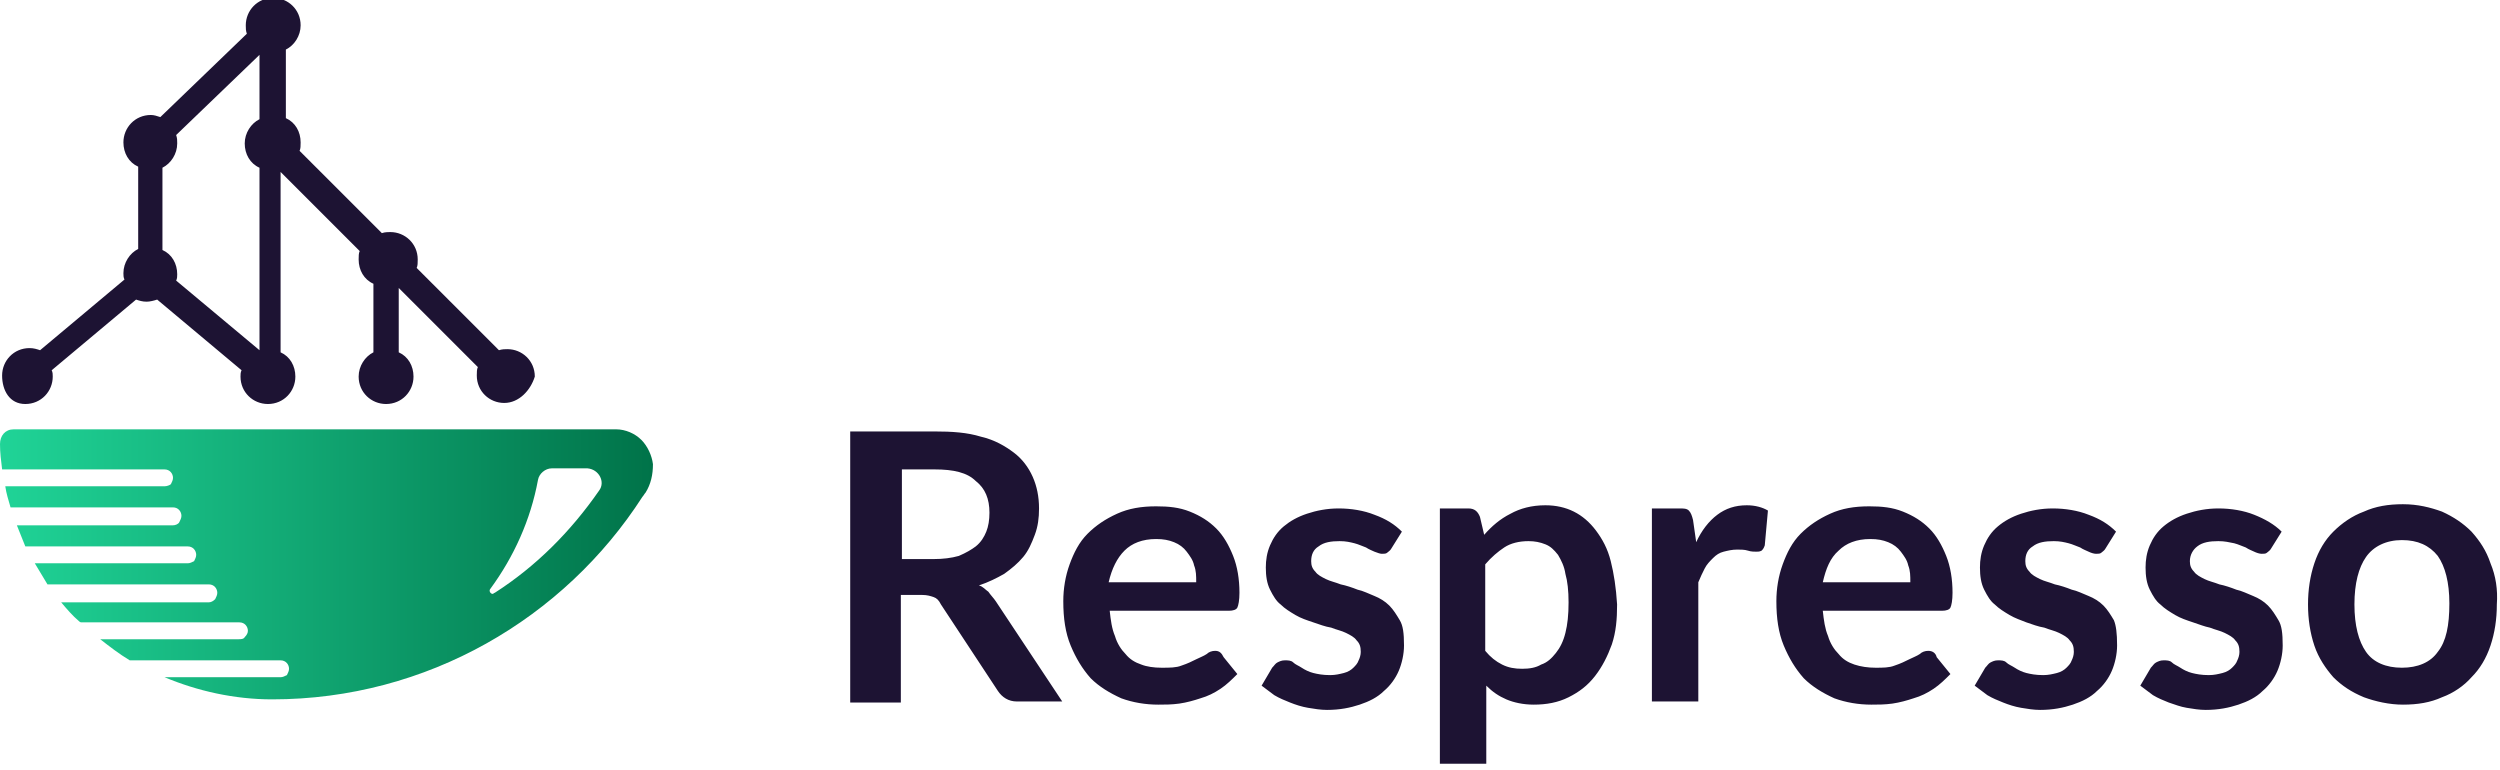
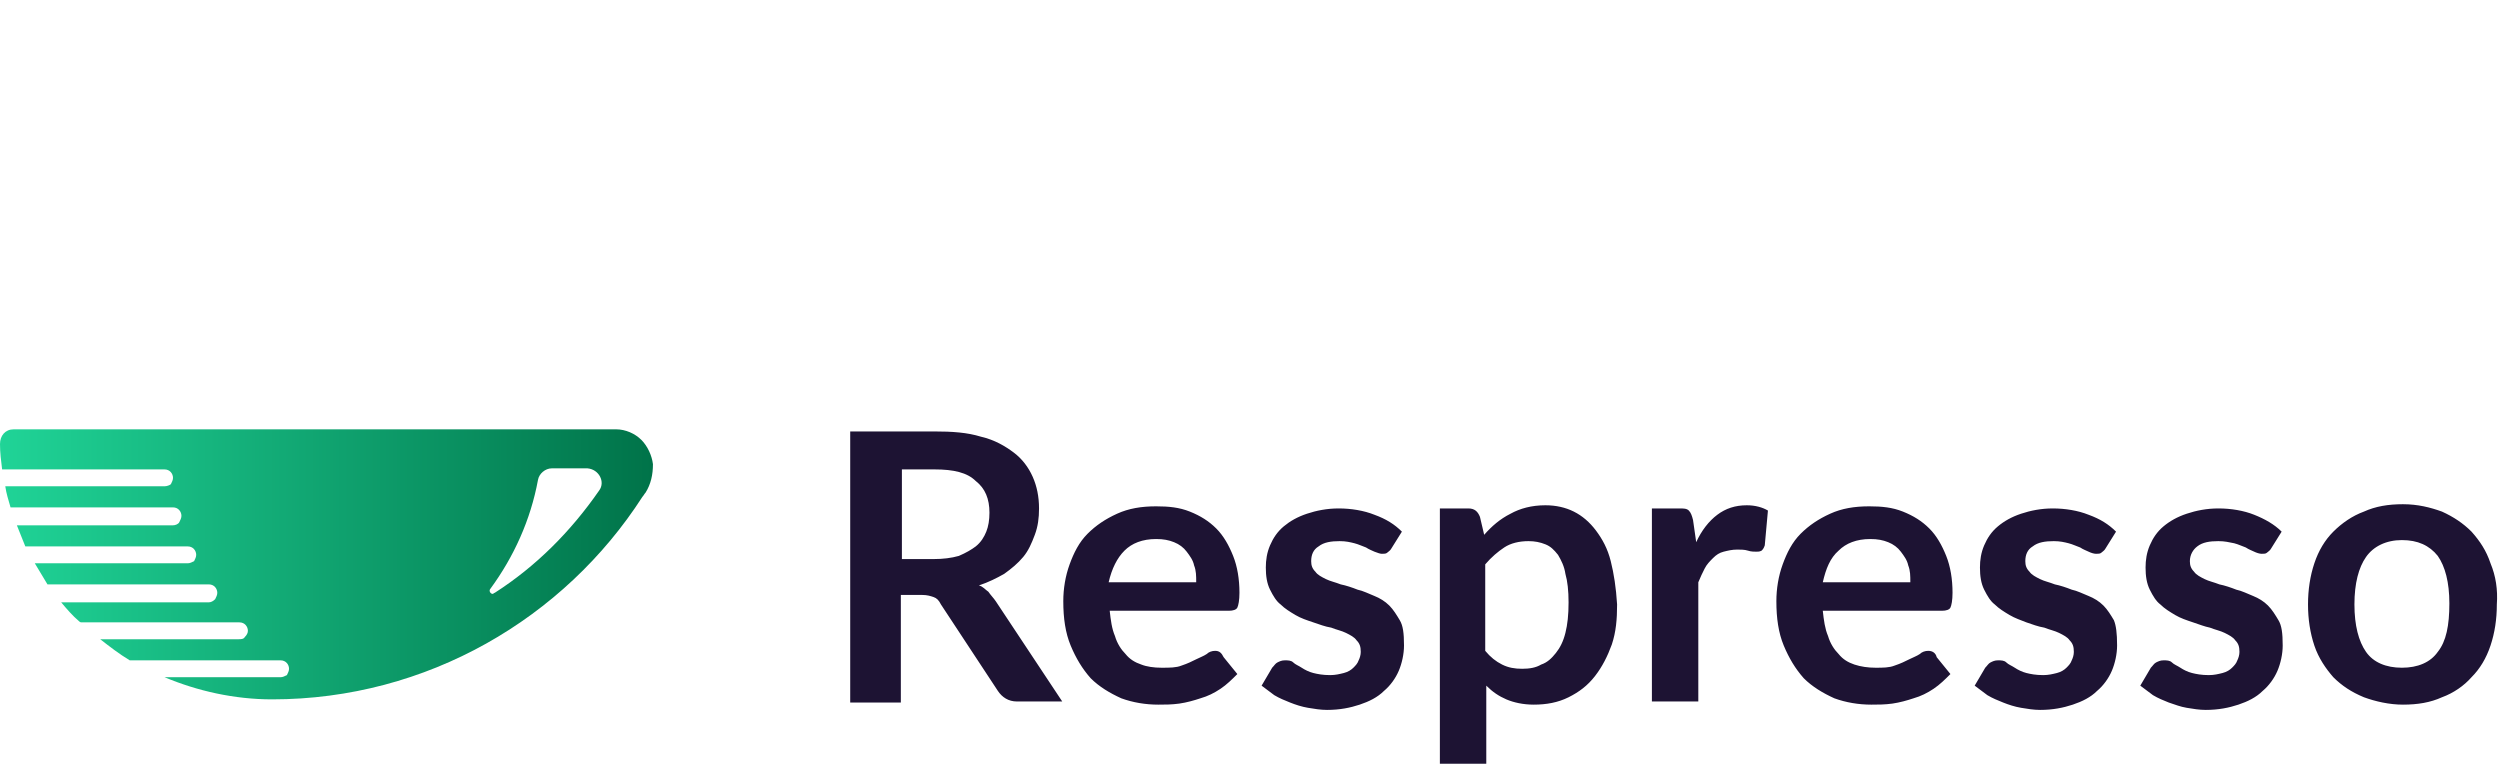
<svg xmlns="http://www.w3.org/2000/svg" width="237" height="73" viewBox="0 0 237 73" fill="none">
-   <path d="M47.8 38.2C46.4 38.2 45.2 37.1 45.2 35.6C45.2 35.3 45.2 35 45.3 34.8L37.8 27.3V33.4C38.7 33.8 39.2 34.7 39.2 35.7C39.2 37.1 38.1 38.3 36.6 38.3C35.2 38.3 34 37.2 34 35.7C34 34.7 34.6 33.8 35.4 33.4V26.9C34.5 26.5 34 25.6 34 24.6C34 24.3 34 24 34.1 23.8L26.6 16.3V33.4C27.5 33.8 28 34.7 28 35.7C28 37.1 26.9 38.3 25.4 38.3C24 38.3 22.8 37.2 22.8 35.7C22.8 35.5 22.8 35.3 22.9 35.1L14.9 28.4C14.6 28.5 14.2 28.6 13.9 28.6C13.5 28.6 13.2 28.5 12.9 28.4L4.9 35.1C5 35.3 5 35.5 5 35.7C5 37.1 3.9 38.3 2.4 38.3C0.9 38.3 0.2 37 0.2 35.6C0.2 34.2 1.3 33 2.8 33C3.2 33 3.5 33.1 3.8 33.2L11.8 26.5C11.7 26.3 11.7 26.1 11.7 25.9C11.7 24.9 12.3 24 13.1 23.6V15.8C12.2 15.4 11.7 14.5 11.7 13.5C11.7 12.1 12.8 10.9 14.3 10.9C14.6 10.9 14.9 11 15.2 11.1L23.4 3.2C23.3 2.9 23.3 2.7 23.3 2.4C23.3 1 24.4 -0.2 25.9 -0.2C27.3 -0.2 28.5 0.9 28.5 2.4C28.5 3.4 27.9 4.3 27.1 4.7V11.2C28 11.6 28.5 12.5 28.5 13.5C28.5 13.8 28.5 14.1 28.4 14.3L36.2 22.1C36.5 22 36.8 22 37 22C38.4 22 39.6 23.1 39.6 24.6C39.6 24.9 39.6 25.2 39.5 25.4L47.3 33.2C47.6 33.1 47.9 33.1 48.1 33.1C49.5 33.1 50.7 34.2 50.7 35.7C50.3 37 49.2 38.2 47.8 38.2ZM24.6 33.2V15.9C23.7 15.5 23.2 14.6 23.2 13.6C23.2 12.6 23.8 11.7 24.6 11.3V5.2L16.7 12.8C16.8 13.1 16.8 13.3 16.8 13.6C16.8 14.6 16.2 15.5 15.4 15.9V23.7C16.3 24.1 16.8 25 16.8 26C16.8 26.2 16.8 26.4 16.7 26.6L24.6 33.2Z" fill="#1D1333" />
  <path d="M60.8 41.7C60.2 41.1 59.3 40.7 58.4 40.7H1.3C0.5 40.7 0 41.3 0 42.1C0 42.9 0.1 43.7 0.2 44.5H15.6C16.1 44.5 16.4 44.9 16.4 45.3C16.4 45.5 16.3 45.7 16.2 45.9C16.1 46 15.8 46.1 15.6 46.1H0.5C0.6 46.8 0.8 47.4 1 48.1H16.4C16.9 48.1 17.2 48.5 17.2 48.9C17.2 49.1 17.1 49.3 17 49.5C16.9 49.7 16.6 49.8 16.4 49.8H1.6C1.9 50.5 2.1 51.1 2.4 51.8H17.8C18.3 51.8 18.6 52.2 18.6 52.6C18.6 52.8 18.5 53 18.4 53.2C18.2 53.3 18 53.4 17.8 53.4H3.3C3.7 54.1 4.1 54.7 4.5 55.4H19.8C20.3 55.4 20.6 55.8 20.6 56.2C20.6 56.4 20.5 56.6 20.4 56.8C20.2 57 20 57.1 19.8 57.1H5.8C6.3 57.7 6.9 58.4 7.5 58.9C7.5 58.9 7.6 59 7.7 59H22.7C23.2 59 23.5 59.4 23.5 59.8C23.5 60 23.4 60.2 23.2 60.4C23.1 60.6 22.8 60.6 22.6 60.6H9.5C10.4 61.3 11.3 62 12.3 62.6H26.6C27.1 62.6 27.4 63 27.4 63.4C27.4 63.6 27.3 63.8 27.2 64C27 64.1 26.8 64.2 26.6 64.2H15.6C18.7 65.5 22.2 66.3 25.8 66.3C40.5 66.3 53.5 58.6 60.9 47.1C61 47 61.1 46.8 61.2 46.7C61.7 45.9 61.9 45 61.9 44C61.8 43.2 61.4 42.3 60.8 41.7ZM56.8 46.5C54.1 50.4 50.8 53.7 46.9 56.2C46.8 56.2 46.8 56.3 46.7 56.3C46.5 56.3 46.3 56 46.5 55.8C48.7 52.8 50.3 49.3 51 45.5C51.1 44.9 51.7 44.4 52.3 44.4H55.7C56.8 44.5 57.4 45.7 56.8 46.5Z" fill="url(#paint0_linear)" />
  <path d="M236.1 53.4C235.7 52.2 235.1 51.3 234.3 50.4C233.5 49.6 232.6 49 231.5 48.5C230.4 48.1 229.2 47.8 227.8 47.8C226.4 47.8 225.2 48 224.1 48.5C223 48.9 222 49.6 221.2 50.4C220.4 51.2 219.8 52.2 219.4 53.4C219 54.6 218.8 55.9 218.8 57.3C218.8 58.7 219 60 219.4 61.2C219.8 62.4 220.5 63.4 221.2 64.2C222 65 222.9 65.6 224.1 66.1C225.2 66.5 226.5 66.8 227.8 66.8C229.2 66.8 230.4 66.6 231.5 66.1C232.6 65.7 233.6 65 234.3 64.2C235.1 63.4 235.7 62.4 236.1 61.2C236.5 60 236.7 58.7 236.7 57.3C236.8 55.9 236.6 54.6 236.1 53.4ZM231.1 61.8C230.4 62.8 229.2 63.3 227.7 63.3C226.2 63.3 225 62.8 224.3 61.8C223.6 60.8 223.2 59.3 223.2 57.3C223.2 55.3 223.6 53.8 224.3 52.8C225 51.8 226.2 51.2 227.7 51.2C229.2 51.2 230.3 51.7 231.1 52.7C231.8 53.7 232.2 55.2 232.2 57.2C232.2 59.3 231.9 60.8 231.1 61.8ZM216 58.8C215.7 58.3 215.4 57.8 215 57.4C214.6 57 214.1 56.7 213.6 56.5C213.1 56.3 212.5 56 212 55.9C211.5 55.7 210.9 55.5 210.4 55.4C209.9 55.2 209.4 55.1 209 54.9C208.6 54.7 208.2 54.5 208 54.2C207.7 53.9 207.6 53.6 207.6 53.2C207.6 52.6 207.9 52.1 208.3 51.8C208.8 51.4 209.5 51.3 210.3 51.3C210.9 51.3 211.3 51.4 211.8 51.5C212.2 51.6 212.6 51.8 212.9 51.9C213.2 52.1 213.5 52.2 213.7 52.3C213.9 52.4 214.2 52.5 214.4 52.5C214.6 52.5 214.8 52.5 214.9 52.4C215 52.3 215.2 52.2 215.3 52L216.3 50.4C215.6 49.7 214.7 49.2 213.7 48.8C212.7 48.4 211.5 48.2 210.3 48.2C209.2 48.2 208.2 48.4 207.3 48.7C206.4 49 205.7 49.4 205.1 49.9C204.5 50.4 204.1 51 203.8 51.7C203.5 52.4 203.4 53.1 203.4 53.8C203.4 54.6 203.5 55.3 203.8 55.9C204.1 56.5 204.4 57 204.8 57.3C205.2 57.7 205.7 58 206.2 58.3C206.7 58.6 207.3 58.8 207.9 59C208.5 59.2 209 59.4 209.5 59.5C210 59.7 210.5 59.8 210.9 60C211.3 60.2 211.7 60.4 211.9 60.7C212.2 61 212.3 61.3 212.3 61.8C212.3 62.1 212.2 62.4 212.1 62.6C212 62.9 211.8 63.1 211.6 63.3C211.4 63.5 211.1 63.7 210.7 63.8C210.3 63.9 209.9 64 209.4 64C208.7 64 208.2 63.9 207.8 63.8C207.4 63.7 207 63.5 206.7 63.3C206.4 63.1 206.1 63 205.9 62.8C205.7 62.6 205.4 62.6 205.1 62.6C204.8 62.6 204.6 62.7 204.4 62.8C204.2 62.9 204.1 63.1 203.9 63.3L202.9 65C203.3 65.3 203.7 65.6 204.1 65.9C204.6 66.2 205.1 66.4 205.6 66.6C206.2 66.8 206.7 67 207.3 67.1C207.9 67.2 208.5 67.3 209.1 67.3C210.3 67.3 211.3 67.1 212.2 66.8C213.1 66.5 213.9 66.1 214.5 65.5C215.1 65 215.6 64.3 215.9 63.6C216.2 62.9 216.4 62 216.4 61.2C216.4 60 216.3 59.3 216 58.8ZM200.4 58.8C200.1 58.3 199.8 57.8 199.4 57.4C199 57 198.5 56.7 198 56.5C197.5 56.3 196.9 56 196.4 55.9C195.9 55.7 195.3 55.5 194.8 55.4C194.3 55.2 193.8 55.1 193.4 54.9C193 54.7 192.6 54.5 192.4 54.2C192.1 53.9 192 53.6 192 53.2C192 52.6 192.2 52.1 192.7 51.8C193.2 51.4 193.9 51.3 194.7 51.3C195.3 51.3 195.7 51.4 196.1 51.5C196.5 51.6 196.9 51.8 197.2 51.9C197.5 52.1 197.8 52.2 198 52.3C198.2 52.4 198.5 52.5 198.7 52.5C198.9 52.5 199.1 52.5 199.2 52.4C199.3 52.3 199.5 52.2 199.6 52L200.6 50.4C199.9 49.7 199.1 49.2 198 48.8C197 48.4 195.8 48.2 194.6 48.2C193.5 48.2 192.5 48.4 191.6 48.7C190.7 49 190 49.4 189.4 49.9C188.8 50.4 188.4 51 188.1 51.7C187.8 52.4 187.7 53.1 187.7 53.8C187.7 54.6 187.8 55.3 188.1 55.9C188.4 56.5 188.7 57 189.1 57.3C189.5 57.7 190 58 190.5 58.3C191 58.6 191.6 58.8 192.1 59C192.7 59.2 193.2 59.4 193.8 59.5C194.3 59.7 194.8 59.8 195.2 60C195.6 60.2 196 60.4 196.2 60.7C196.5 61 196.6 61.3 196.6 61.8C196.6 62.1 196.5 62.4 196.4 62.6C196.3 62.9 196.1 63.1 195.9 63.3C195.7 63.5 195.4 63.7 195 63.8C194.6 63.9 194.2 64 193.7 64C193 64 192.5 63.9 192.1 63.8C191.7 63.7 191.3 63.5 191 63.3C190.7 63.1 190.4 63 190.2 62.8C190 62.6 189.7 62.6 189.4 62.6C189.1 62.6 188.9 62.7 188.7 62.8C188.5 62.9 188.4 63.1 188.2 63.3L187.2 65C187.6 65.3 188 65.6 188.4 65.9C188.9 66.2 189.4 66.4 189.9 66.6C190.4 66.8 191 67 191.6 67.1C192.2 67.2 192.8 67.3 193.4 67.3C194.6 67.3 195.6 67.1 196.5 66.8C197.4 66.5 198.2 66.1 198.8 65.5C199.4 65 199.9 64.3 200.2 63.6C200.5 62.9 200.7 62 200.7 61.2C200.7 60 200.6 59.3 200.4 58.8ZM182.8 61.7C182.5 61.7 182.2 61.8 182 62C181.7 62.2 181.4 62.3 181 62.5C180.6 62.7 180.2 62.9 179.6 63.1C179.1 63.3 178.5 63.3 177.8 63.3C177.1 63.3 176.4 63.2 175.8 63C175.2 62.8 174.7 62.5 174.3 62C173.9 61.6 173.5 61 173.3 60.3C173 59.6 172.9 58.8 172.8 57.9H184.1C184.5 57.9 184.8 57.8 184.9 57.6C185 57.4 185.1 56.9 185.1 56.2C185.1 54.9 184.9 53.7 184.5 52.7C184.1 51.7 183.6 50.8 182.9 50.1C182.2 49.4 181.4 48.9 180.4 48.5C179.4 48.1 178.4 48 177.2 48C175.8 48 174.6 48.2 173.5 48.7C172.4 49.2 171.5 49.8 170.7 50.6C169.9 51.4 169.4 52.4 169 53.5C168.6 54.6 168.4 55.8 168.4 57C168.4 58.6 168.6 60 169.1 61.2C169.6 62.4 170.2 63.4 171 64.3C171.8 65.1 172.8 65.7 173.9 66.2C175 66.6 176.2 66.8 177.4 66.8C178 66.8 178.7 66.8 179.4 66.7C180.1 66.6 180.8 66.4 181.4 66.2C182.1 66 182.7 65.7 183.3 65.3C183.9 64.9 184.4 64.4 184.9 63.9L183.6 62.3C183.5 61.9 183.2 61.7 182.8 61.7ZM174.3 52.2C175 51.5 176 51.1 177.3 51.1C178 51.1 178.5 51.2 179 51.4C179.5 51.6 179.9 51.9 180.2 52.3C180.5 52.7 180.8 53.1 180.9 53.6C181.1 54.1 181.1 54.6 181.1 55.2H172.8C173.1 53.9 173.5 52.9 174.3 52.2ZM165.6 47.9C164.5 47.9 163.6 48.2 162.8 48.8C162 49.4 161.3 50.3 160.8 51.4L160.5 49.3C160.4 48.9 160.3 48.6 160.1 48.4C159.9 48.2 159.6 48.2 159.2 48.2H156.6V66.5H161V55.2C161.2 54.7 161.4 54.3 161.6 53.9C161.8 53.5 162.1 53.2 162.4 52.9C162.7 52.6 163 52.4 163.4 52.3C163.8 52.2 164.2 52.1 164.7 52.1C165 52.1 165.4 52.1 165.7 52.2C166 52.3 166.3 52.3 166.5 52.3C166.7 52.3 166.8 52.3 167 52.2C167.1 52.1 167.2 52 167.3 51.7L167.6 48.4C167.1 48.1 166.4 47.9 165.6 47.9ZM152.7 53.2C152.4 52 151.9 51.1 151.3 50.3C150.7 49.5 150 48.9 149.2 48.5C148.4 48.1 147.5 47.9 146.5 47.9C145.2 47.9 144.1 48.2 143.2 48.7C142.2 49.2 141.4 49.9 140.7 50.7L140.3 49C140.1 48.5 139.8 48.2 139.2 48.2H136.5V72.4H140.9V65C141.5 65.6 142.1 66 142.8 66.3C143.5 66.6 144.4 66.8 145.4 66.8C146.6 66.8 147.7 66.6 148.7 66.1C149.7 65.6 150.5 65 151.2 64.1C151.9 63.2 152.4 62.2 152.8 61.1C153.2 59.9 153.3 58.7 153.3 57.3C153.2 55.7 153 54.4 152.7 53.2ZM148.4 60C148.2 60.8 147.9 61.4 147.5 61.9C147.1 62.4 146.7 62.8 146.1 63C145.6 63.3 145 63.4 144.3 63.4C143.6 63.4 143 63.3 142.4 63C141.8 62.7 141.3 62.3 140.8 61.7V53.5C141.4 52.8 142 52.3 142.6 51.9C143.2 51.5 144 51.3 144.9 51.3C145.5 51.3 146 51.4 146.5 51.6C147 51.8 147.3 52.1 147.7 52.6C148 53.1 148.3 53.7 148.4 54.4C148.6 55.1 148.7 56 148.7 57.1C148.7 58.3 148.6 59.2 148.4 60ZM132.7 58.8C132.4 58.3 132.1 57.8 131.7 57.4C131.3 57 130.8 56.7 130.3 56.5C129.8 56.3 129.2 56 128.7 55.9C128.2 55.7 127.6 55.5 127.1 55.4C126.6 55.2 126.1 55.1 125.7 54.9C125.3 54.7 124.9 54.5 124.7 54.2C124.4 53.9 124.3 53.6 124.3 53.2C124.3 52.6 124.5 52.1 125 51.8C125.5 51.4 126.2 51.3 127 51.3C127.6 51.3 128 51.4 128.4 51.5C128.8 51.6 129.2 51.8 129.5 51.9C129.8 52.1 130.1 52.2 130.3 52.3C130.6 52.4 130.8 52.5 131 52.5C131.2 52.5 131.4 52.5 131.5 52.4C131.6 52.3 131.8 52.2 131.9 52L132.9 50.4C132.2 49.7 131.4 49.2 130.3 48.8C129.3 48.4 128.1 48.2 126.9 48.2C125.8 48.2 124.8 48.4 123.9 48.7C123 49 122.3 49.4 121.7 49.9C121.1 50.4 120.7 51 120.4 51.7C120.1 52.4 120 53.1 120 53.8C120 54.6 120.1 55.3 120.4 55.9C120.7 56.5 121 57 121.4 57.3C121.8 57.7 122.3 58 122.8 58.3C123.3 58.6 123.9 58.8 124.5 59C125.1 59.2 125.6 59.4 126.2 59.5C126.7 59.7 127.2 59.8 127.6 60C128 60.2 128.4 60.4 128.6 60.7C128.9 61 129 61.3 129 61.8C129 62.1 128.9 62.4 128.8 62.6C128.7 62.9 128.5 63.1 128.3 63.3C128.1 63.5 127.8 63.7 127.4 63.8C127 63.9 126.6 64 126.1 64C125.4 64 124.9 63.9 124.5 63.8C124.1 63.7 123.7 63.5 123.4 63.3C123.1 63.1 122.8 63 122.6 62.8C122.4 62.6 122.1 62.6 121.8 62.6C121.5 62.6 121.3 62.7 121.1 62.8C120.9 62.9 120.8 63.1 120.6 63.3L119.6 65C120 65.3 120.4 65.6 120.8 65.9C121.3 66.2 121.8 66.4 122.3 66.6C122.8 66.8 123.4 67 124 67.1C124.6 67.2 125.2 67.3 125.8 67.3C127 67.3 128 67.1 128.9 66.8C129.8 66.5 130.6 66.1 131.2 65.5C131.8 65 132.3 64.3 132.6 63.6C132.9 62.9 133.1 62 133.1 61.2C133.1 60 133 59.3 132.7 58.8ZM115.2 61.7C114.9 61.7 114.6 61.8 114.4 62C114.1 62.2 113.8 62.3 113.4 62.5C113 62.7 112.6 62.9 112 63.1C111.5 63.3 110.9 63.3 110.1 63.3C109.4 63.3 108.7 63.2 108.2 63C107.6 62.8 107.1 62.5 106.7 62C106.3 61.6 105.9 61 105.7 60.3C105.4 59.6 105.3 58.8 105.2 57.9H116.5C116.9 57.9 117.2 57.8 117.3 57.6C117.4 57.4 117.5 56.9 117.5 56.2C117.5 54.9 117.3 53.7 116.9 52.7C116.5 51.7 116 50.8 115.3 50.1C114.6 49.4 113.8 48.9 112.8 48.5C111.8 48.1 110.8 48 109.6 48C108.2 48 107 48.2 105.9 48.7C104.8 49.2 103.9 49.8 103.1 50.6C102.3 51.4 101.8 52.4 101.4 53.5C101 54.6 100.8 55.8 100.8 57C100.8 58.6 101 60 101.5 61.2C102 62.4 102.6 63.4 103.4 64.3C104.2 65.1 105.2 65.7 106.3 66.2C107.4 66.6 108.6 66.8 109.8 66.8C110.4 66.8 111.1 66.8 111.8 66.7C112.5 66.6 113.2 66.4 113.8 66.2C114.5 66 115.1 65.7 115.7 65.3C116.3 64.9 116.8 64.4 117.3 63.9L116 62.3C115.8 61.9 115.6 61.7 115.2 61.7ZM106.6 52.2C107.3 51.5 108.3 51.1 109.6 51.1C110.3 51.1 110.8 51.2 111.3 51.4C111.8 51.6 112.2 51.9 112.5 52.3C112.8 52.7 113.1 53.1 113.2 53.6C113.4 54.1 113.4 54.6 113.4 55.2H105.1C105.4 53.9 105.9 52.9 106.6 52.2ZM94.4 57C94.2 56.7 93.9 56.4 93.7 56.1C93.4 55.9 93.2 55.6 92.8 55.5C93.7 55.2 94.5 54.8 95.2 54.4C95.9 53.9 96.5 53.4 97 52.8C97.5 52.2 97.8 51.5 98.1 50.7C98.4 49.9 98.5 49.1 98.5 48.2C98.5 47.1 98.3 46.1 97.9 45.2C97.5 44.3 96.9 43.5 96.1 42.9C95.3 42.3 94.3 41.7 93 41.4C91.7 41 90.3 40.9 88.5 40.9H80.6V66.6H85.4V56.4H87.4C87.9 56.4 88.2 56.5 88.5 56.6C88.8 56.7 89 56.9 89.2 57.3L94.6 65.5C95 66.1 95.6 66.5 96.4 66.5H100.7L94.4 57ZM90.9 52.7C90.2 52.9 89.4 53 88.5 53H85.5V44.5H88.6C90.4 44.5 91.7 44.8 92.5 45.6C93.4 46.3 93.8 47.3 93.8 48.6C93.8 49.3 93.7 49.9 93.5 50.4C93.3 50.9 93 51.4 92.5 51.8C92.1 52.1 91.6 52.4 90.9 52.7Z" fill="#1D1333" />
  <defs>
    <linearGradient id="paint0_linear" x1="0" y1="53.614" x2="61.802" y2="53.614" gradientUnits="userSpaceOnUse">
      <stop stop-color="#20D497" />
      <stop offset="1" stop-color="#007349" />
    </linearGradient>
  </defs>
</svg>